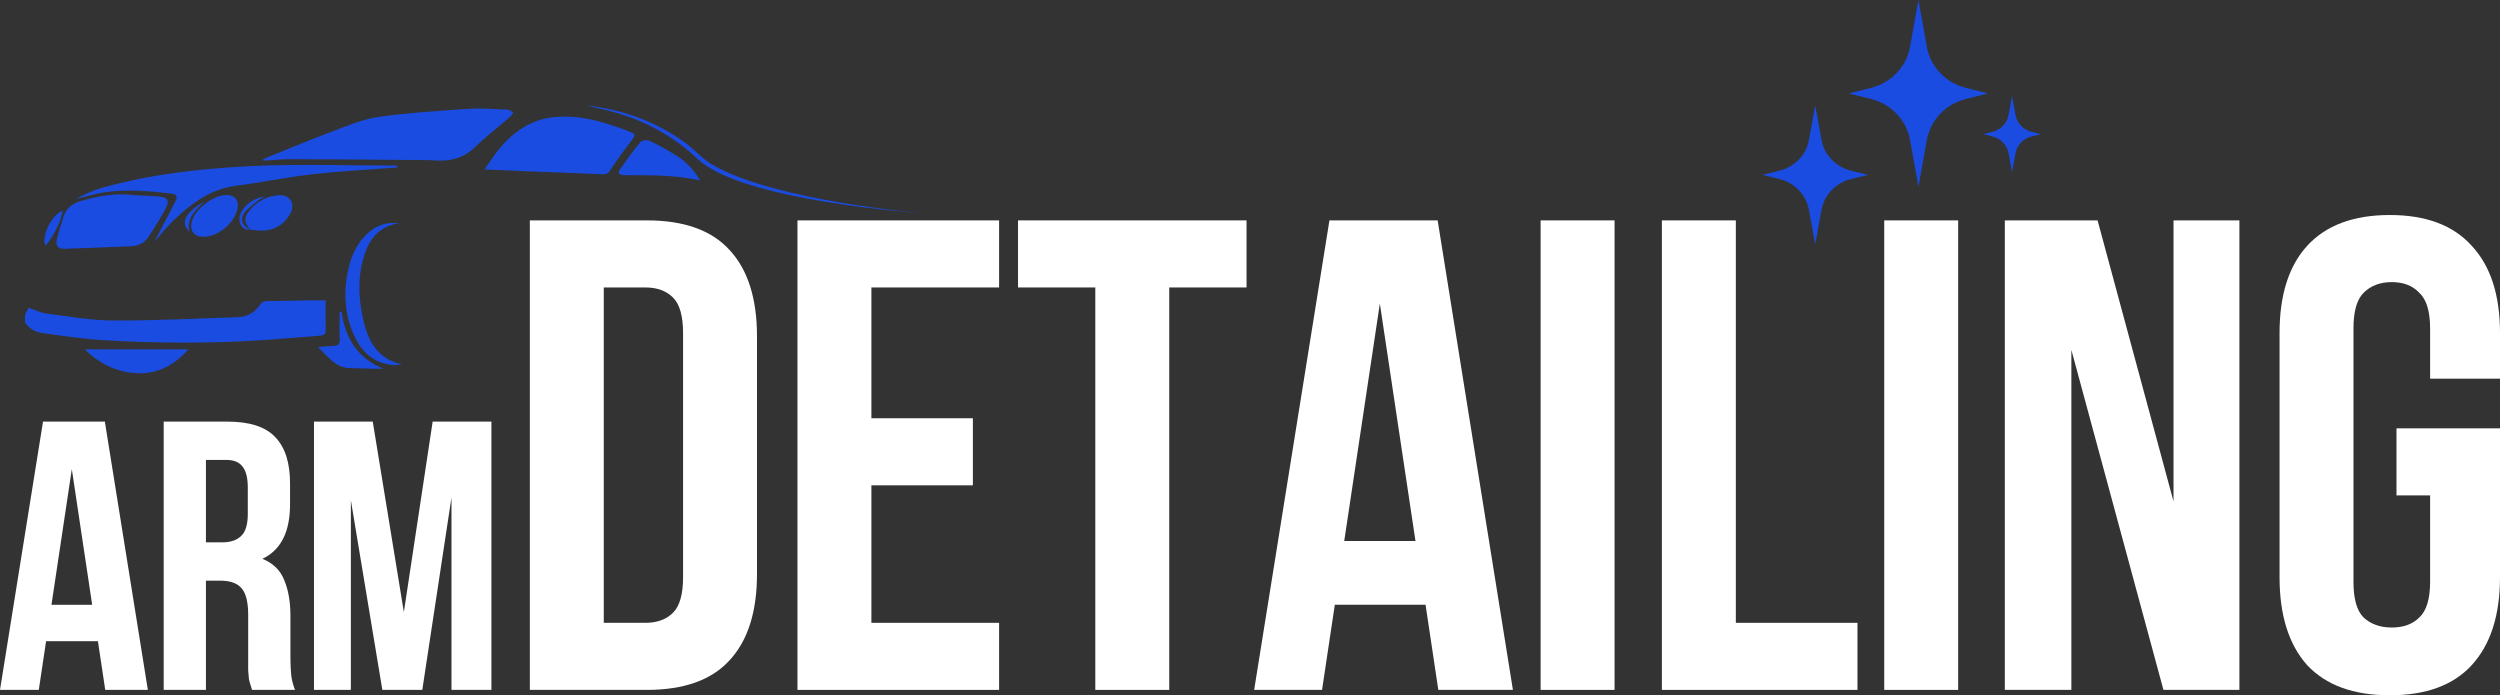
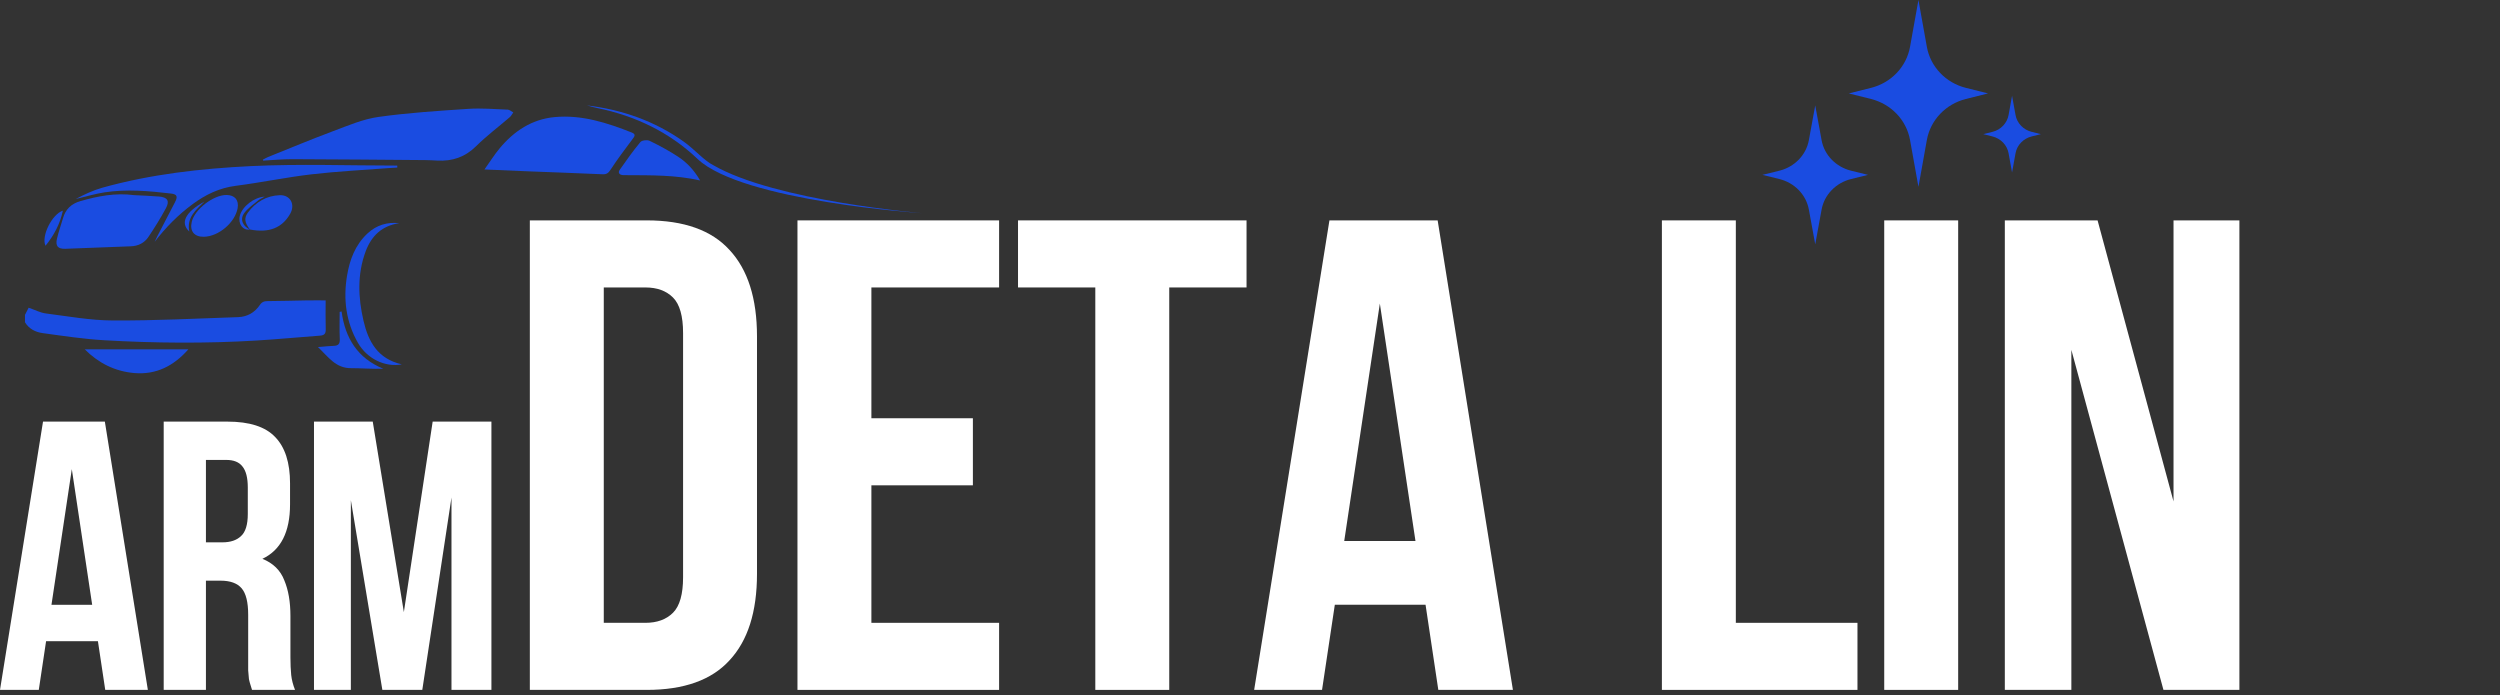
<svg xmlns="http://www.w3.org/2000/svg" width="169" height="47" viewBox="0 0 169 47" fill="none">
  <rect x="0" y="0" width="169" height="47" fill="#333333" stroke="none" />
  <path d="M35.817 14.898H43.722C46.236 14.898 48.099 15.563 49.311 16.893C50.553 18.223 51.173 20.173 51.173 22.742V38.793C51.173 41.362 50.553 43.312 49.311 44.642C48.099 45.972 46.236 46.637 43.722 46.637H35.817V14.898ZM40.815 19.432V42.103H43.631C44.419 42.103 45.04 41.876 45.494 41.423C45.949 40.969 46.176 40.169 46.176 39.02V22.515C46.176 21.367 45.949 20.566 45.494 20.112C45.04 19.659 44.419 19.432 43.631 19.432H40.815Z" fill="white" />
  <path d="M58.906 28.274H65.767V32.808H58.906V42.103H67.539V46.637H53.909V14.898H67.539V19.432H58.906V28.274Z" fill="white" />
  <path d="M68.818 14.898H84.266V19.432H79.041V46.637H74.043V19.432H68.818V14.898Z" fill="white" />
  <path d="M102.273 46.637H97.23L96.367 40.879H90.234L89.37 46.637H84.781L89.87 14.898H97.185L102.273 46.637ZM90.87 36.571H95.686L93.278 20.52L90.87 36.571Z" fill="white" />
-   <path d="M104.146 14.898H109.144V46.637H104.146V14.898Z" fill="white" />
  <path d="M112.344 14.898H117.342V42.103H125.565V46.637H112.344V14.898Z" fill="white" />
  <path d="M127.374 14.898H132.372V46.637H127.374V14.898Z" fill="white" />
  <path d="M140.024 23.649V46.637H135.526V14.898H141.796L146.93 33.896V14.898H151.383V46.637H146.249L140.024 23.649Z" fill="white" />
-   <path d="M162.003 28.954H169V39.02C169 41.589 168.364 43.569 167.092 44.96C165.85 46.32 164.002 47 161.549 47C159.095 47 157.233 46.32 155.961 44.96C154.719 43.569 154.098 41.589 154.098 39.02V22.515C154.098 19.946 154.719 17.981 155.961 16.621C157.233 15.23 159.095 14.535 161.549 14.535C164.002 14.535 165.85 15.23 167.092 16.621C168.364 17.981 169 19.946 169 22.515V25.599H164.275V22.198C164.275 21.049 164.033 20.248 163.548 19.795C163.094 19.311 162.473 19.07 161.685 19.07C160.898 19.07 160.262 19.311 159.777 19.795C159.323 20.248 159.095 21.049 159.095 22.198V39.337C159.095 40.486 159.323 41.287 159.777 41.74C160.262 42.194 160.898 42.42 161.685 42.42C162.473 42.42 163.094 42.194 163.548 41.74C164.033 41.287 164.275 40.486 164.275 39.337V33.488H162.003V28.954Z" fill="white" />
  <path d="M129.687 0L130.255 3.164C130.496 4.512 131.528 5.597 132.891 5.939L134.392 6.315L132.891 6.692C131.528 7.034 130.496 8.119 130.255 9.467L129.687 12.631L129.119 9.467C128.877 8.119 127.846 7.034 126.483 6.692L124.981 6.315L126.483 5.939C127.846 5.597 128.877 4.512 129.119 3.164L129.687 0Z" fill="#1A4CE1" />
  <path d="M122.71 7.125L123.14 9.478C123.324 10.48 124.106 11.287 125.14 11.541L126.279 11.821L125.14 12.101C124.106 12.355 123.324 13.163 123.14 14.165L122.71 16.517L122.279 14.165C122.095 13.163 121.313 12.355 120.279 12.101L119.14 11.821L120.279 11.541C121.313 11.287 122.095 10.48 122.279 9.478L122.71 7.125Z" fill="#1A4CE1" />
  <path d="M136.015 6.477L136.25 7.775C136.35 8.328 136.777 8.774 137.341 8.914L137.962 9.068L137.341 9.223C136.777 9.363 136.35 9.808 136.25 10.361L136.015 11.659L135.78 10.361C135.68 9.808 135.253 9.363 134.689 9.223L134.068 9.068L134.689 8.914C135.253 8.774 135.68 8.328 135.78 7.775L136.015 6.477Z" fill="#1A4CE1" />
  <path d="M1.688 21.783C1.958 22.235 2.402 22.452 2.883 22.518C4.275 22.71 5.67 22.922 7.071 23.002C10.491 23.198 13.915 23.226 17.337 23.02C18.769 22.934 20.198 22.794 21.63 22.69C21.926 22.669 22.029 22.556 22.02 22.256C22 21.613 22.014 20.969 22.014 20.306C21.604 20.306 21.14 20.3 20.676 20.308C19.821 20.321 18.965 20.351 18.109 20.354C17.87 20.355 17.711 20.399 17.565 20.617C17.223 21.128 16.714 21.417 16.102 21.438C13.275 21.534 10.447 21.679 7.619 21.665C6.112 21.657 4.603 21.382 3.099 21.189C2.715 21.139 2.35 20.943 1.936 20.801C1.869 20.93 1.779 21.108 1.688 21.286V21.783Z" fill="#1A4CE1" />
  <path d="M17.789 10.858C18.442 10.824 19.094 10.758 19.747 10.76C22.741 10.77 25.735 10.798 28.73 10.822C29.006 10.825 29.282 10.84 29.558 10.855C30.572 10.91 31.433 10.625 32.181 9.886C32.894 9.18 33.705 8.574 34.466 7.916C34.563 7.832 34.623 7.706 34.699 7.6C34.573 7.535 34.449 7.417 34.32 7.411C33.437 7.377 32.55 7.301 31.671 7.358C29.635 7.494 27.592 7.621 25.575 7.906C24.526 8.054 23.511 8.497 22.505 8.871C21.033 9.421 19.582 10.028 18.123 10.613C18.003 10.662 17.889 10.731 17.772 10.791C17.778 10.813 17.783 10.835 17.789 10.857L17.789 10.858Z" fill="#1A4CE1" />
  <path d="M32.749 11.456C33.776 11.5 34.669 11.542 35.563 11.576C37.285 11.644 39.008 11.703 40.731 11.78C41 11.792 41.123 11.705 41.273 11.474C41.729 10.775 42.232 10.106 42.734 9.437C42.872 9.253 43.029 9.087 42.717 8.963C41.041 8.3 39.332 7.745 37.496 7.915C35.96 8.058 34.751 8.856 33.781 10.021C33.432 10.44 33.141 10.906 32.749 11.456Z" fill="#1A4CE1" />
  <path d="M9.058 13.191C7.815 13.025 6.617 13.254 5.429 13.597C4.819 13.773 4.429 14.143 4.257 14.755C4.126 15.218 3.957 15.671 3.85 16.14C3.735 16.638 3.921 16.837 4.422 16.818C5.895 16.763 7.37 16.701 8.844 16.65C9.352 16.633 9.765 16.418 10.037 16.011C10.458 15.383 10.859 14.739 11.217 14.074C11.485 13.577 11.323 13.333 10.752 13.286C10.189 13.239 9.623 13.221 9.058 13.191Z" fill="#1A4CE1" />
  <path d="M10.456 16.346C11.204 15.369 12.053 14.512 13.038 13.788C13.907 13.149 14.838 12.702 15.935 12.561C17.646 12.342 19.34 11.985 21.053 11.785C22.807 11.581 24.576 11.495 26.338 11.358C26.511 11.345 26.684 11.338 26.857 11.328C26.857 11.284 26.857 11.239 26.856 11.194C23.557 11.194 20.251 11.069 16.96 11.229C13.584 11.394 10.212 11.772 6.935 12.684C6.304 12.86 5.703 13.144 5.118 13.454C5.764 13.3 6.403 13.105 7.056 13.004C8.556 12.773 10.058 12.908 11.554 13.083C11.978 13.133 12.03 13.281 11.825 13.677C11.427 14.449 11.024 15.218 10.624 15.99C10.564 16.107 10.512 16.227 10.456 16.346Z" fill="#1A4CE1" />
  <path d="M27.005 15.088C26.185 14.996 25.46 15.211 24.852 15.773C24.011 16.551 23.636 17.562 23.457 18.655C23.198 20.238 23.391 21.763 24.192 23.169C24.808 24.25 26.029 24.845 27.162 24.629C25.53 24.261 24.897 23.087 24.571 21.677C24.208 20.11 24.146 18.536 24.716 16.998C25.109 15.937 25.834 15.245 27.004 15.087L27.005 15.088Z" fill="#1A4CE1" />
  <path d="M47.329 12.2C46.917 11.491 46.421 10.973 45.82 10.581C45.211 10.183 44.566 9.836 43.911 9.518C43.748 9.44 43.392 9.482 43.29 9.604C42.792 10.203 42.339 10.841 41.893 11.481C41.754 11.682 41.874 11.819 42.109 11.838C42.205 11.845 42.302 11.84 42.398 11.841C44.022 11.852 45.649 11.82 47.329 12.2Z" fill="#1A4CE1" />
  <path d="M12.735 23.613H5.728C6.659 24.547 7.763 25.101 9.064 25.217C10.539 25.348 11.737 24.749 12.735 23.613Z" fill="#1A4CE1" />
  <path d="M13.786 16.006C14.782 15.984 15.888 15.047 16.063 14.076C16.16 13.533 15.877 13.19 15.325 13.181C14.439 13.166 13.166 14.142 12.963 14.992C12.812 15.624 13.132 16.02 13.786 16.006Z" fill="#1A4CE1" />
  <path d="M16.885 15.512C18.171 15.765 19.068 15.416 19.617 14.451C19.975 13.823 19.626 13.164 18.903 13.195C18.016 13.231 17.289 13.653 16.763 14.364C16.479 14.748 16.543 15.057 16.893 15.516L16.884 15.513L16.885 15.512Z" fill="#1A4CE1" />
  <path d="M62.347 14.412C62.347 14.412 52.45 13.602 48.231 11.174C47.582 10.85 46.963 10.1 46.2 9.561C44.25 8.179 42.051 7.41 39.678 7.125C39.789 7.157 39.9 7.189 40.012 7.218C40.132 7.248 40.252 7.278 40.374 7.304C42.947 7.834 45.245 8.929 47.152 10.743C50.172 13.613 62.347 14.412 62.347 14.412Z" fill="#1A4CE1" />
  <path d="M21.493 23.462C22.196 24.13 22.69 24.888 23.713 24.888C24.437 24.888 25.16 24.949 25.909 24.926C24.161 24.21 23.333 22.849 23.091 21.055C23.048 21.065 23.004 21.075 22.961 21.085C22.961 21.694 22.94 22.306 22.969 22.915C22.985 23.239 22.879 23.368 22.564 23.379C22.249 23.389 21.935 23.426 21.493 23.462Z" fill="#1A4CE1" />
  <path d="M3.076 16.614C3.664 15.886 4.053 15.147 4.251 14.238C3.513 14.481 2.773 15.971 3.076 16.614Z" fill="#1A4CE1" />
  <path d="M16.893 15.516C16.386 15.273 16.201 14.807 16.526 14.383C16.778 14.054 17.143 13.808 17.468 13.539C17.581 13.445 17.726 13.389 17.898 13.292C17.16 13.336 16.371 13.964 16.21 14.595C16.075 15.123 16.43 15.607 16.883 15.512L16.892 15.515L16.893 15.516Z" fill="#1A4CE1" />
  <path d="M13.816 13.631C12.536 14.325 12.158 15.066 12.797 15.652C12.604 14.689 13.254 14.186 13.816 13.631Z" fill="#1A4CE1" />
  <path fill-rule="evenodd" clip-rule="evenodd" d="M9.995 46.637H7.114L6.62 43.347H3.115L2.622 46.637H0L2.908 28.501H7.088L9.995 46.637ZM6.231 40.885H3.479L4.855 31.713L6.231 40.885Z" fill="white" />
  <path fill-rule="evenodd" clip-rule="evenodd" d="M17.037 46.637C17.002 46.516 16.968 46.404 16.933 46.3C16.898 46.197 16.864 46.067 16.829 45.912C16.812 45.756 16.795 45.558 16.777 45.316V44.409V41.559C16.777 40.713 16.63 40.117 16.336 39.771C16.042 39.426 15.566 39.253 14.908 39.253H13.921V46.637H11.066V28.501H15.375C16.864 28.501 17.937 28.846 18.595 29.537C19.27 30.228 19.607 31.273 19.607 32.672V34.097C19.607 35.962 18.984 37.189 17.738 37.776C18.465 38.07 18.958 38.553 19.218 39.227C19.495 39.883 19.633 40.687 19.633 41.637V44.435C19.633 44.884 19.651 45.281 19.685 45.627C19.72 45.955 19.806 46.292 19.945 46.637H17.037ZM13.921 36.662V31.091H15.297C15.8 31.091 16.163 31.238 16.388 31.532C16.63 31.826 16.751 32.301 16.751 32.957V34.745C16.751 35.47 16.596 35.971 16.284 36.248C15.99 36.524 15.574 36.662 15.038 36.662H13.921Z" fill="white" />
  <path d="M27.301 41.378L29.248 28.501H33.22V46.637H30.52V33.631L28.547 46.637H25.847L23.718 33.812V46.637H21.226V28.501H25.198L27.301 41.378Z" fill="white" />
</svg>